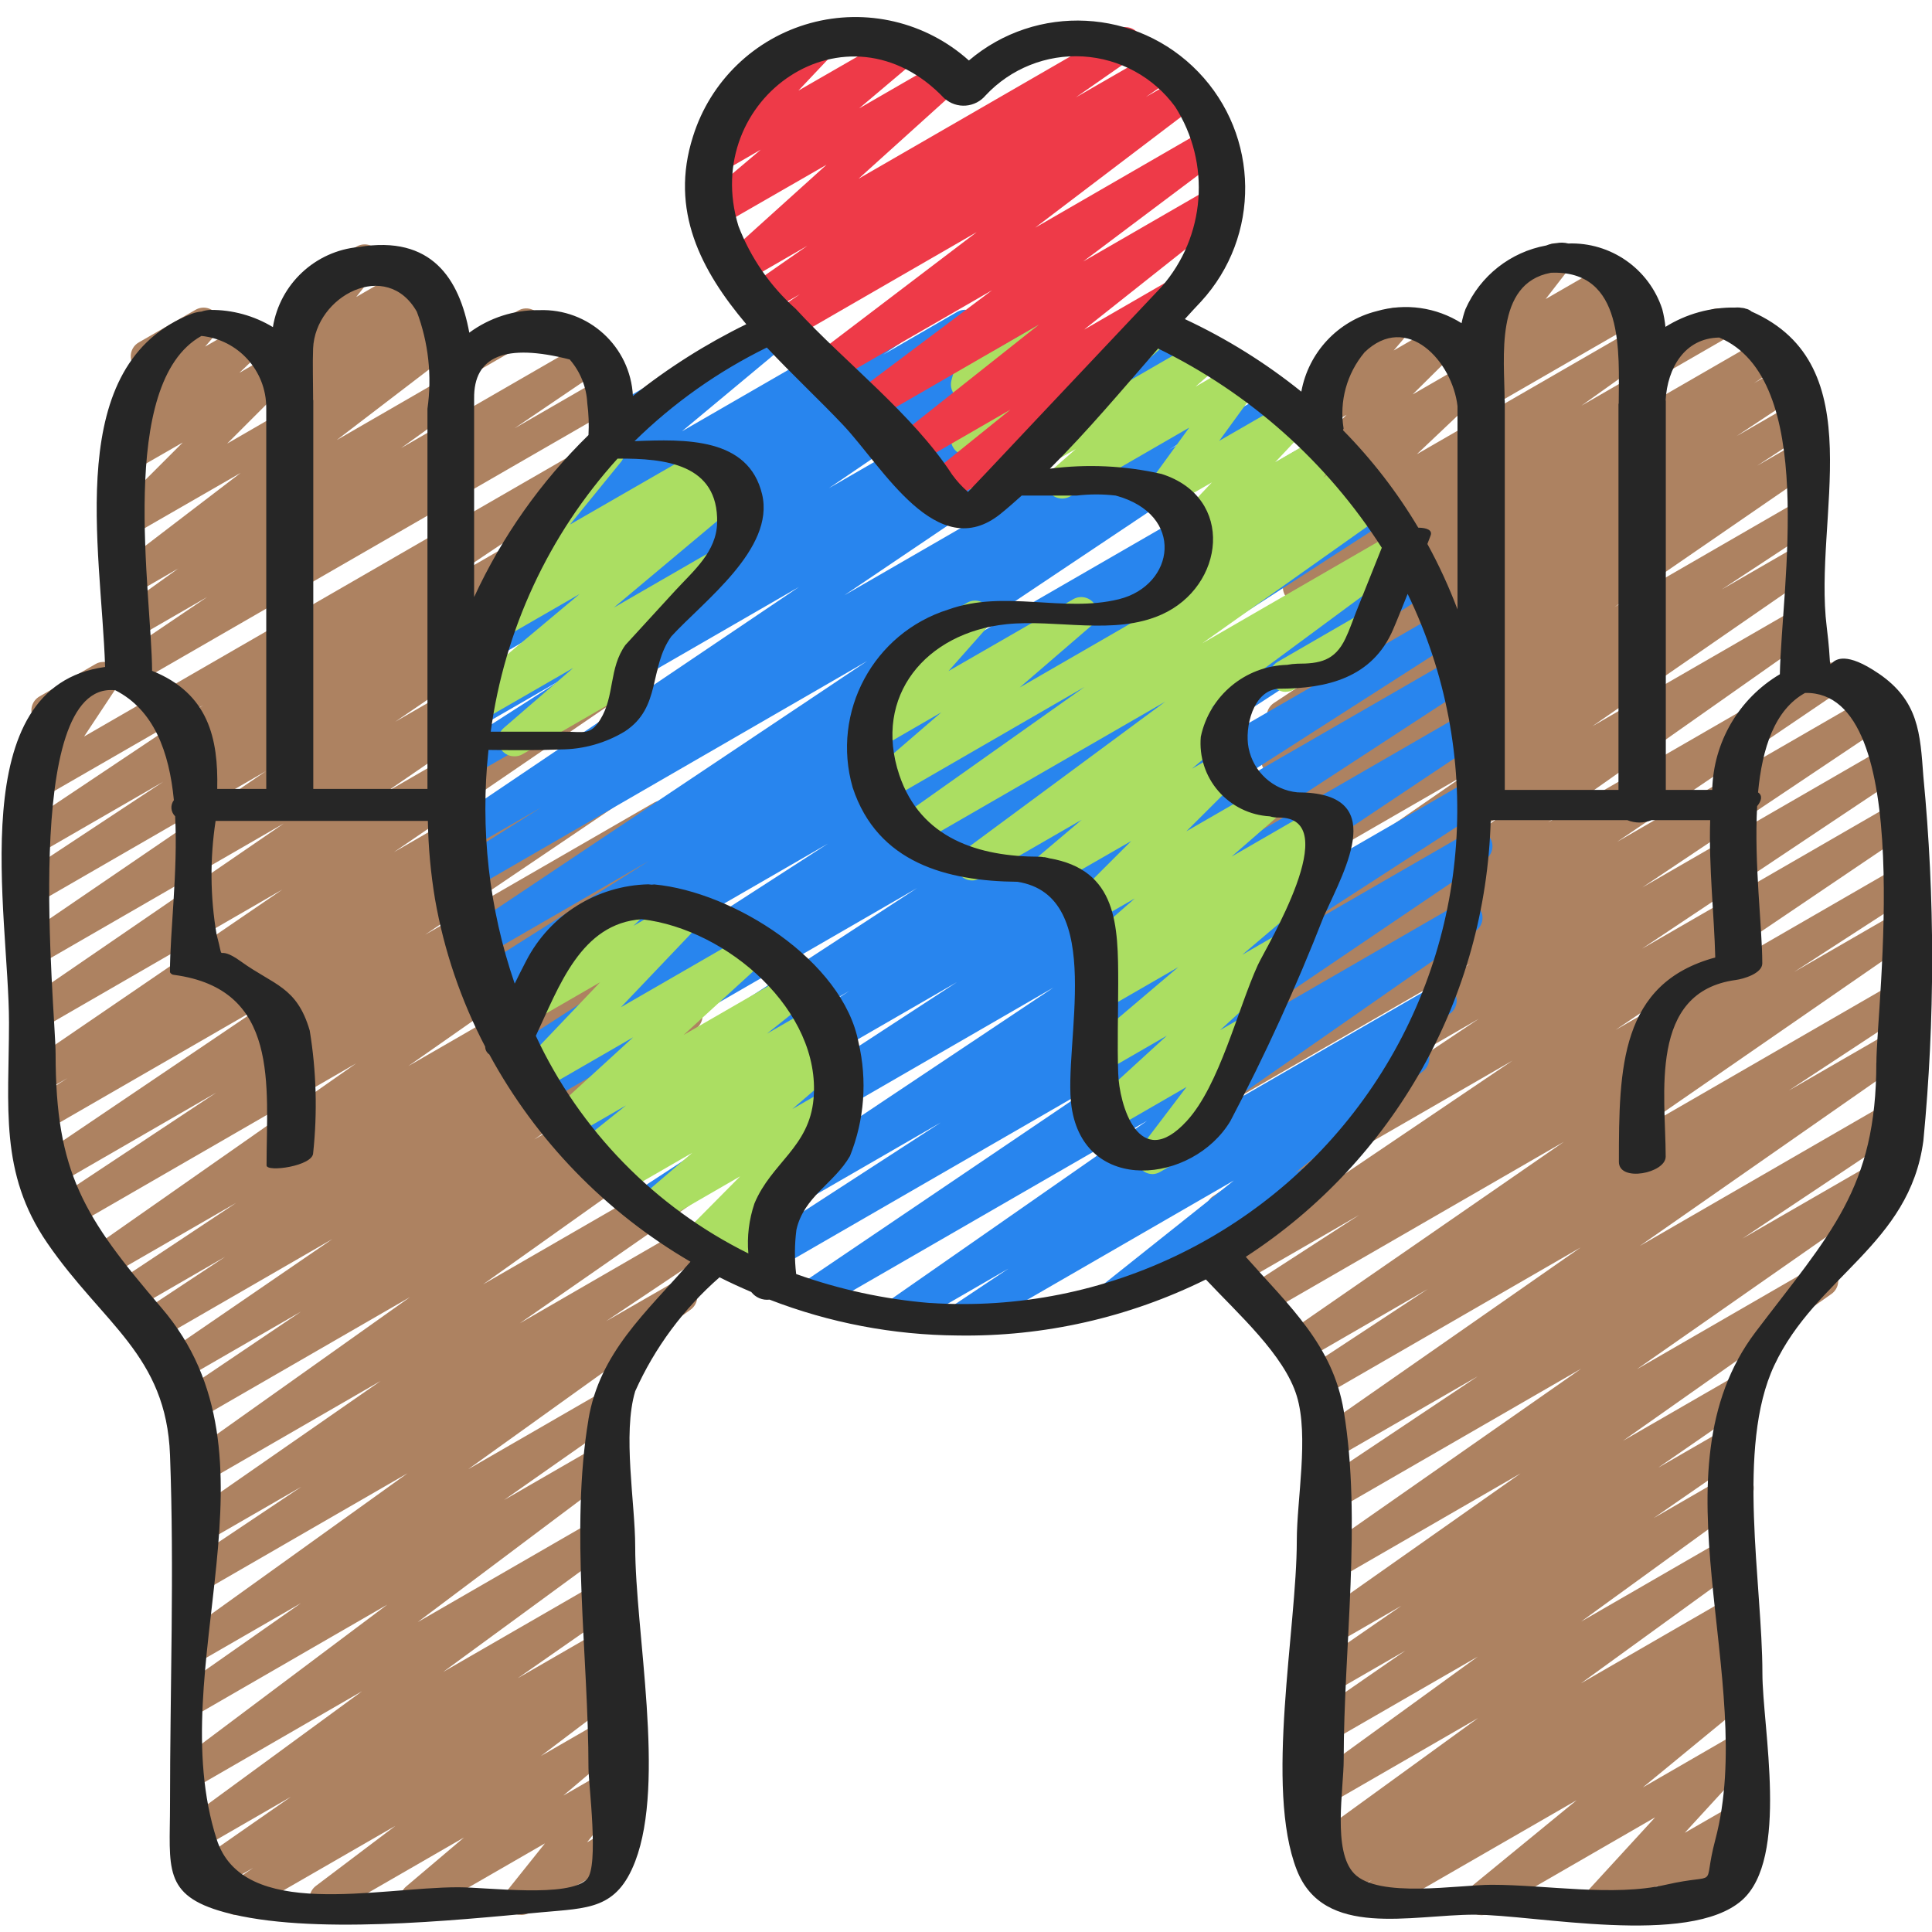
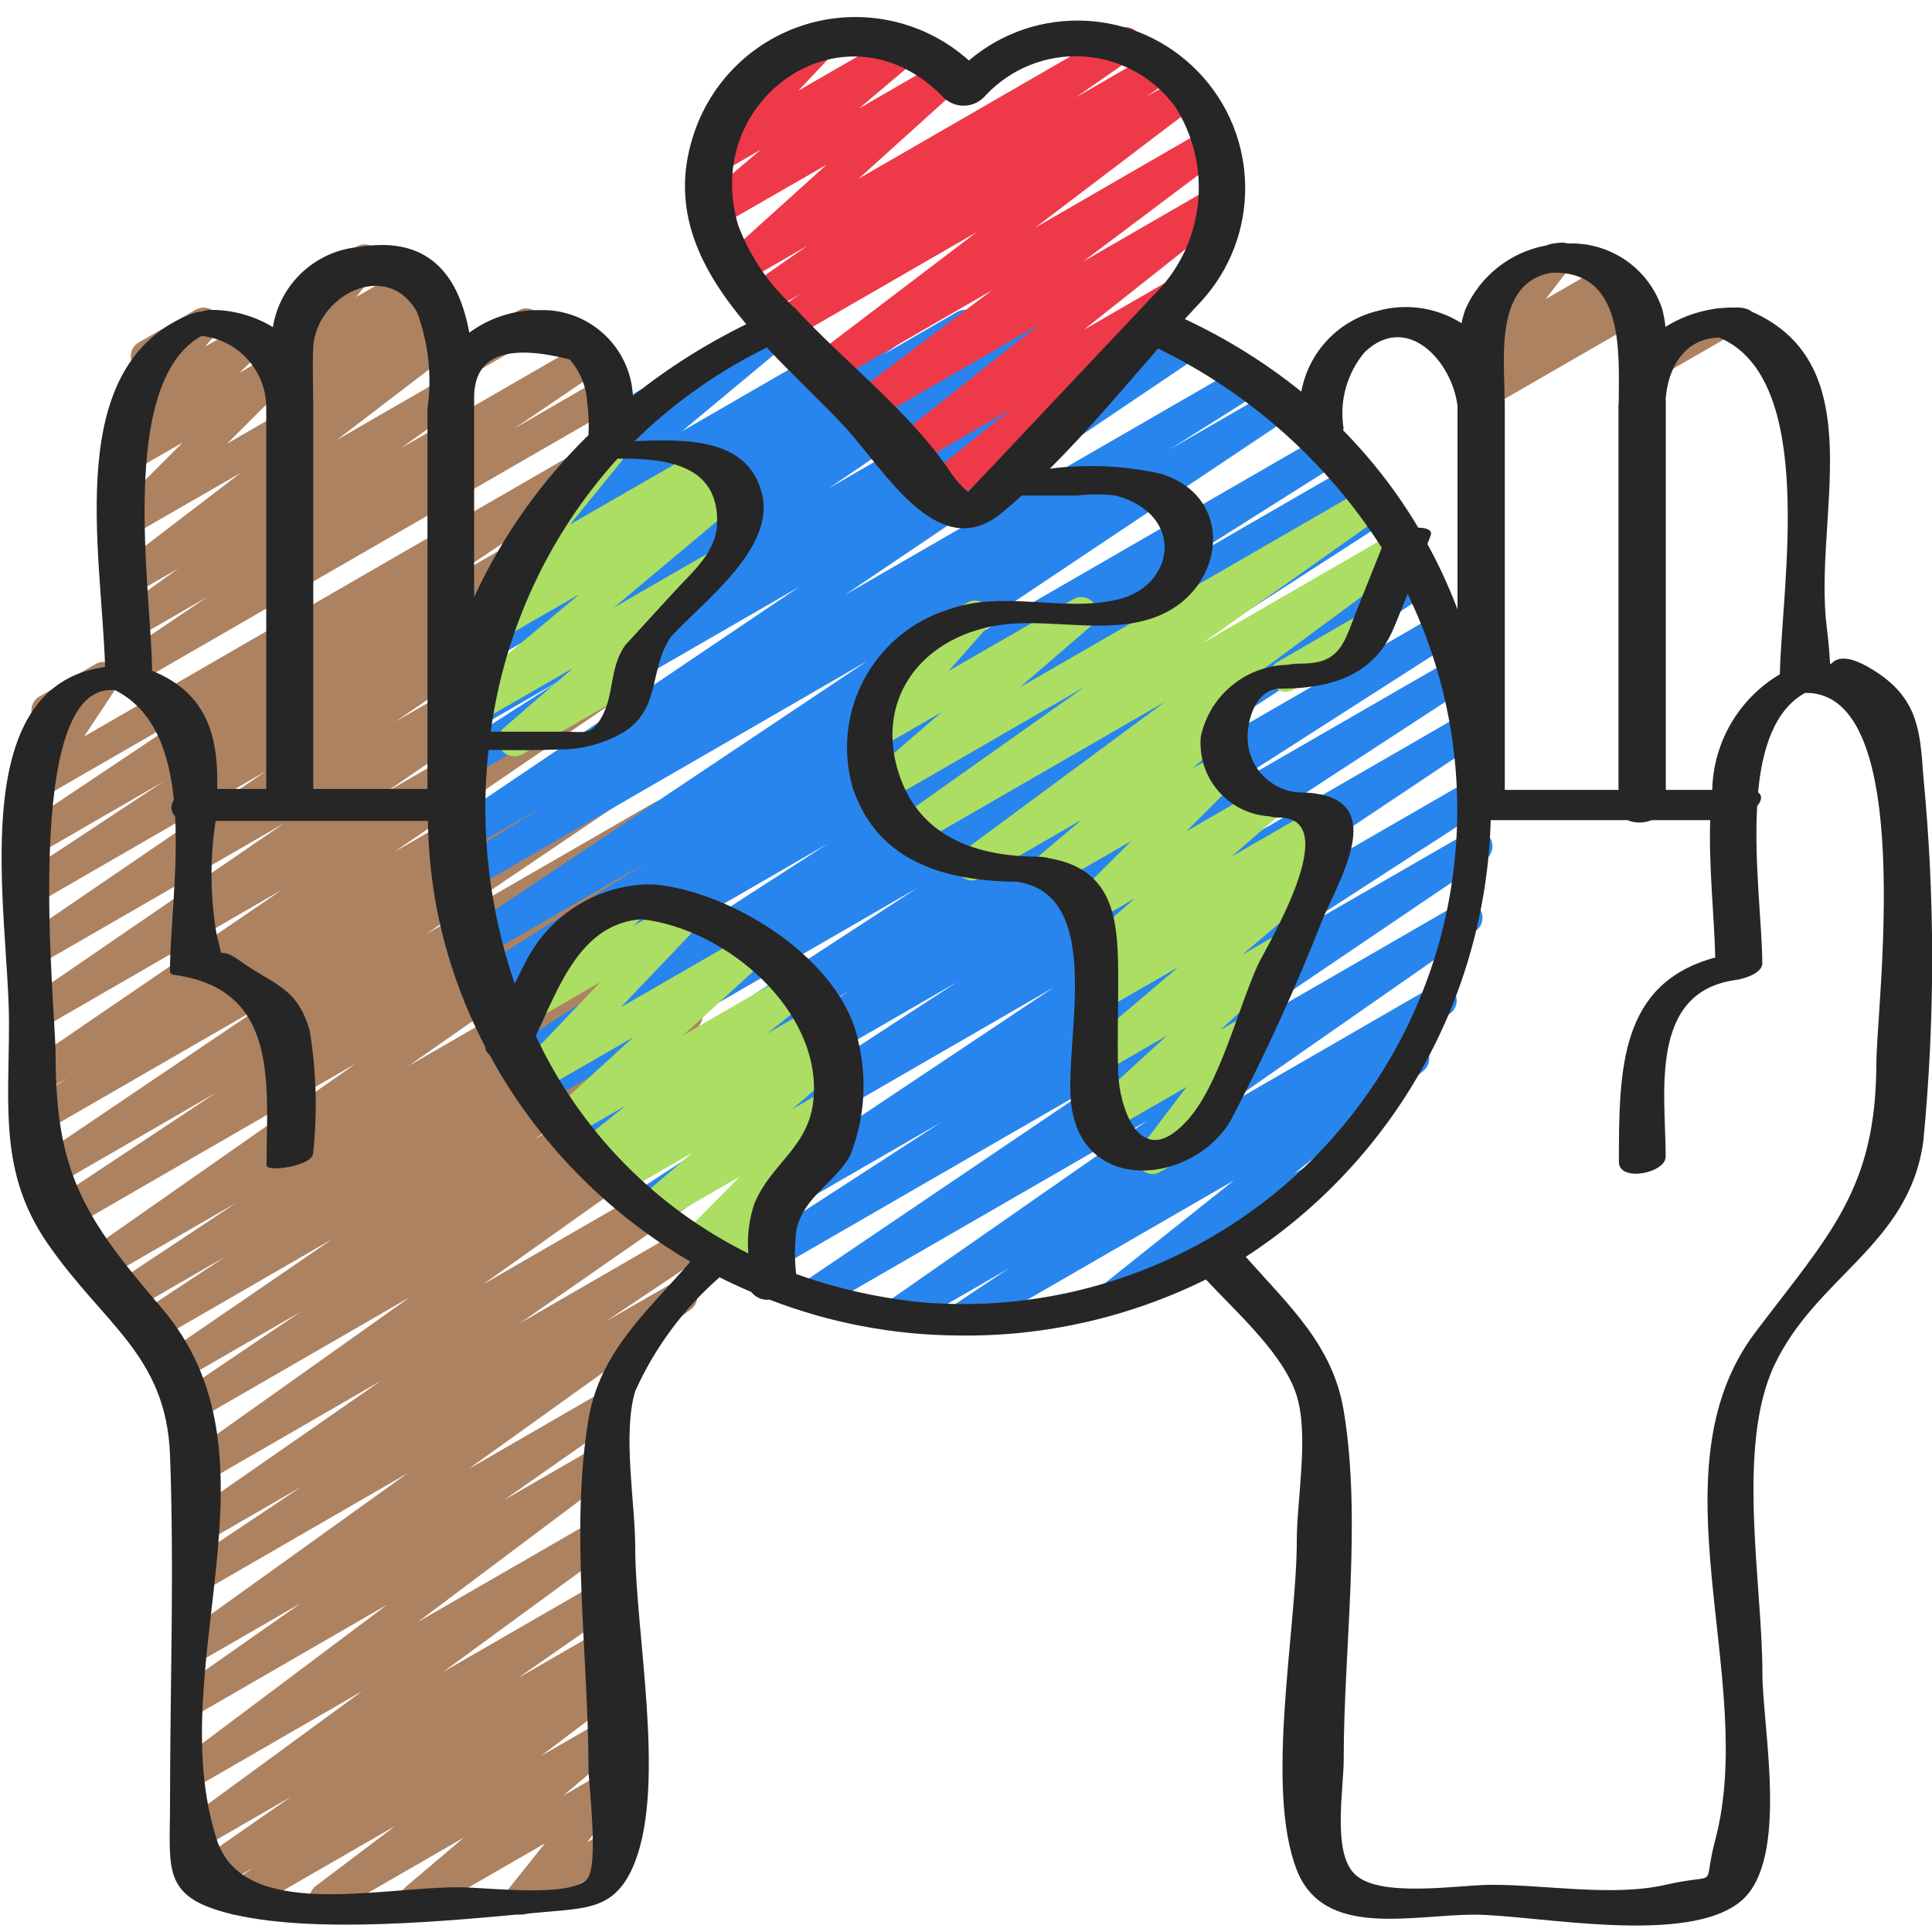
<svg xmlns="http://www.w3.org/2000/svg" version="1.1" width="32" height="32" viewBox="0 0 32 32">
  <title>world</title>
  <path fill="#ad8261" d="M27.462 6.212c-0.12-0-0.225-0.081-0.257-0.198s0.019-0.239 0.123-0.3l0.978-0.564c0.083-0.053 0.187-0.056 0.273-0.008s0.138 0.139 0.137 0.236c-0.001 0.098-0.056 0.187-0.143 0.233l-0.978 0.564c-0.040 0.024-0.087 0.036-0.133 0.036z" />
  <path fill="#ad8261" d="M24.549 6.779c-0.111-0-0.21-0.069-0.249-0.173s-0.010-0.221 0.074-0.294l0.208-0.182c-0.088 0.012-0.176-0.022-0.234-0.090-0.084-0.096-0.088-0.239-0.009-0.339l0.467-0.599c-0.115-0.012-0.209-0.096-0.233-0.209s0.027-0.228 0.126-0.286l0.939-0.542c0.11-0.064 0.251-0.041 0.335 0.056s0.088 0.238 0.009 0.339l-0.381 0.493 0.995-0.574c0.119-0.068 0.27-0.035 0.349 0.076s0.062 0.265-0.040 0.355l-0.127 0.111 0.16-0.092c0.083-0.053 0.187-0.056 0.273-0.008s0.138 0.139 0.137 0.236c-0.001 0.098-0.056 0.187-0.143 0.233l-2.521 1.454c-0.041 0.023-0.087 0.036-0.133 0.036z" />
-   <path fill="#ad8261" d="M22.739 31.718c-0.117-0-0.22-0.076-0.254-0.188s0.008-0.233 0.105-0.299l0.135-0.093-0.587 0.339c-0.125 0.072-0.284 0.033-0.36-0.090s-0.042-0.283 0.078-0.363l0.32-0.213-0.16 0.091c-0.122 0.068-0.276 0.029-0.352-0.088s-0.049-0.273 0.062-0.358l2.755-1.999-2.463 1.422c-0.122 0.068-0.276 0.029-0.352-0.088s-0.049-0.273 0.062-0.358l2.75-1.995-2.461 1.42c-0.123 0.067-0.278 0.027-0.353-0.091s-0.045-0.276 0.068-0.358l1.547-1.070-1.26 0.727c-0.124 0.070-0.28 0.030-0.356-0.090s-0.044-0.279 0.072-0.36l1.478-1.020-1.193 0.688c-0.124 0.072-0.282 0.034-0.359-0.087s-0.045-0.281 0.072-0.362l3.453-2.431-3.166 1.828c-0.124 0.071-0.281 0.032-0.358-0.088s-0.045-0.28 0.072-0.361l4.455-3.113-4.172 2.408c-0.125 0.071-0.283 0.031-0.358-0.091s-0.041-0.281 0.077-0.362l2.74-1.829-2.459 1.417c-0.123 0.068-0.278 0.029-0.354-0.090s-0.046-0.276 0.068-0.359l4.449-3.102-4.223 2.438c-0.124 0.068-0.28 0.026-0.354-0.094s-0.041-0.278 0.075-0.359l1.97-1.296-2.074 1.199c-0.123 0.067-0.278 0.027-0.353-0.091s-0.045-0.276 0.068-0.358l4.614-3.189-4.984 2.877c-0.124 0.063-0.276 0.020-0.349-0.099s-0.041-0.274 0.072-0.355l1.872-1.212-2.022 1.167c-0.124 0.071-0.282 0.031-0.358-0.090s-0.043-0.281 0.075-0.361l4.844-3.273-4.683 2.702c-0.125 0.071-0.283 0.031-0.358-0.091s-0.041-0.281 0.077-0.362l4.404-2.94-3.988 2.302c-0.124 0.070-0.281 0.029-0.357-0.092s-0.042-0.28 0.075-0.361l4.13-2.765-3.716 2.145c-0.124 0.068-0.279 0.027-0.354-0.092s-0.044-0.277 0.072-0.359l3.667-2.485-3.253 1.878c-0.124 0.072-0.282 0.034-0.359-0.087s-0.045-0.281 0.072-0.362l4.379-3.082-3.935 2.274c-0.124 0.070-0.28 0.030-0.356-0.090s-0.044-0.279 0.072-0.361l3.638-2.513-3.217 1.857c-0.124 0.067-0.279 0.025-0.353-0.095s-0.042-0.277 0.073-0.358l1.493-0.985-1.113 0.64c-0.124 0.068-0.279 0.028-0.354-0.091s-0.045-0.277 0.070-0.359l3.265-2.246-2.852 1.646c-0.125 0.071-0.284 0.030-0.359-0.092s-0.040-0.282 0.079-0.362l0.903-0.591-0.533 0.307c-0.125 0.072-0.285 0.032-0.361-0.090s-0.041-0.284 0.080-0.363l1.131-0.747-0.756 0.436c-0.125 0.072-0.285 0.032-0.361-0.090s-0.041-0.284 0.080-0.363l0.519-0.342-0.151 0.087c-0.124 0.071-0.282 0.031-0.358-0.089s-0.044-0.28 0.074-0.361l0.267-0.181c-0.101 0.011-0.2-0.036-0.255-0.121-0.077-0.12-0.046-0.279 0.070-0.362l1.151-0.821-0.761 0.439c-0.118 0.072-0.271 0.042-0.353-0.069s-0.066-0.266 0.037-0.358l1.144-1.077-0.693 0.398c-0.116 0.064-0.261 0.034-0.342-0.071s-0.071-0.254 0.022-0.348l0.737-0.732-0.293 0.169c-0.112 0.064-0.254 0.039-0.337-0.060s-0.083-0.244 0.001-0.343l0.406-0.477c-0.098-0.034-0.168-0.123-0.177-0.227s0.042-0.204 0.132-0.256l0.941-0.543c0.112-0.065 0.255-0.040 0.338 0.060s0.082 0.245-0.002 0.344l-0.228 0.267 0.732-0.423c0.116-0.064 0.261-0.034 0.342 0.071s0.071 0.254-0.022 0.348l-0.738 0.732 0.895-0.517c0.118-0.072 0.271-0.042 0.353 0.069s0.066 0.266-0.037 0.358l-1.141 1.080 3.586-2.070c0.123-0.070 0.28-0.032 0.356 0.087s0.047 0.278-0.068 0.361l-1.148 0.818 0.86-0.496c0.124-0.069 0.28-0.029 0.355 0.091s0.044 0.278-0.072 0.36l-0.033 0.023 1.994-1.151c0.125-0.070 0.282-0.029 0.357 0.093s0.041 0.28-0.077 0.361l-0.528 0.348 0.554-0.32c0.125-0.070 0.282-0.029 0.357 0.093s0.041 0.28-0.077 0.361l-1.12 0.741 0.96-0.553c0.125-0.071 0.284-0.030 0.359 0.092s0.040 0.282-0.079 0.362l-0.9 0.59 0.623-0.359c0.124-0.071 0.282-0.032 0.358 0.089s0.044 0.28-0.074 0.361l-3.268 2.249 2.987-1.725c0.125-0.072 0.285-0.032 0.361 0.090s0.041 0.284-0.080 0.363l-1.494 0.982 1.212-0.7c0.124-0.070 0.28-0.030 0.356 0.090s0.044 0.279-0.072 0.361l-3.639 2.514 3.36-1.939c0.124-0.072 0.282-0.034 0.359 0.087s0.045 0.281-0.072 0.362l-4.379 3.082 4.526-2.613c0.124-0.071 0.282-0.031 0.358 0.090s0.043 0.281-0.075 0.361l-3.667 2.485 4.262-2.461c0.124-0.070 0.281-0.029 0.357 0.092s0.042 0.28-0.075 0.361l-4.126 2.763 4.119-2.378c0.124-0.068 0.28-0.027 0.354 0.093s0.043 0.278-0.073 0.359l-4.405 2.941 4.124-2.381c0.124-0.071 0.282-0.031 0.358 0.090s0.043 0.281-0.075 0.361l-4.844 3.274 4.562-2.634c0.125-0.071 0.284-0.030 0.36 0.093s0.039 0.283-0.082 0.362l-1.881 1.218 1.603-0.926c0.124-0.070 0.28-0.030 0.356 0.090s0.044 0.279-0.072 0.361l-4.611 3.187 4.326-2.498c0.125-0.071 0.284-0.030 0.359 0.092s0.040 0.282-0.079 0.362l-1.973 1.298 1.694-0.978c0.124-0.071 0.281-0.032 0.358 0.088s0.045 0.28-0.072 0.361l-4.447 3.102 4.16-2.403c0.124-0.068 0.28-0.027 0.354 0.093s0.043 0.278-0.073 0.359l-2.743 1.83 2.425-1.399c0.124-0.071 0.281-0.032 0.358 0.088s0.045 0.28-0.072 0.361l-4.457 3.113 2.933-1.694c0.124-0.072 0.282-0.034 0.359 0.087s0.045 0.281-0.072 0.362l-3.451 2.431 1.772-1.022c0.124-0.070 0.28-0.030 0.356 0.090s0.044 0.279-0.072 0.36l-1.474 1.018 1.189-0.686c0.124-0.070 0.28-0.030 0.356 0.090s0.044 0.279-0.072 0.36l-1.547 1.070 1.26-0.728c0.123-0.070 0.279-0.032 0.355 0.086s0.048 0.276-0.065 0.36l-2.751 1.996 2.461-1.421c0.122-0.068 0.276-0.029 0.352 0.088s0.049 0.273-0.062 0.358l-2.754 1.998 2.465-1.424c0.124-0.069 0.28-0.028 0.355 0.092s0.043 0.278-0.073 0.36l-0.32 0.217 0.041-0.023c0.124-0.070 0.281-0.030 0.357 0.091s0.043 0.279-0.073 0.361l-0.223 0.153c0.122-0.035 0.251 0.021 0.309 0.132s0.031 0.25-0.067 0.33l-1.746 1.435 1.44-0.832c0.114-0.065 0.259-0.038 0.341 0.064s0.077 0.25-0.011 0.347l-1.076 1.173 0.747-0.43c0.113-0.065 0.257-0.038 0.339 0.064s0.079 0.248-0.008 0.345l-0.163 0.181c0.113 0.015 0.205 0.1 0.227 0.212s-0.029 0.226-0.128 0.283l-1.173 0.677c-0.113 0.065-0.257 0.038-0.339-0.064s-0.079-0.248 0.008-0.345l0.043-0.048-0.79 0.453c-0.114 0.065-0.258 0.037-0.34-0.065s-0.078-0.249 0.010-0.346l1.076-1.173-2.743 1.584c-0.12 0.070-0.274 0.035-0.353-0.079s-0.057-0.27 0.050-0.358l1.745-1.43-3.239 1.867c-0.040 0.024-0.086 0.037-0.133 0.038z" />
  <path fill="#ad8261" d="M3.917 31.718c-0.117 0-0.221-0.076-0.255-0.188s0.008-0.233 0.104-0.299l0.427-0.293-0.784 0.452c-0.123 0.068-0.278 0.029-0.354-0.090s-0.046-0.276 0.068-0.359l1.696-1.181-1.47 0.849c-0.123 0.069-0.278 0.031-0.354-0.087s-0.049-0.275 0.064-0.359l2.938-2.151-2.647 1.529c-0.122 0.070-0.278 0.034-0.356-0.084s-0.050-0.276 0.063-0.36l3.357-2.519-3.063 1.769c-0.123 0.068-0.278 0.028-0.353-0.090s-0.046-0.275 0.067-0.358l1.92-1.346-1.634 0.943c-0.123 0.070-0.279 0.031-0.355-0.088s-0.047-0.276 0.067-0.36l3.687-2.646-3.398 1.962c-0.124 0.070-0.281 0.029-0.357-0.092s-0.042-0.28 0.075-0.361l1.92-1.285-1.639 0.946c-0.123 0.067-0.277 0.027-0.352-0.091s-0.046-0.274 0.067-0.358l3.24-2.251-2.955 1.707c-0.123 0.069-0.278 0.030-0.354-0.089s-0.047-0.276 0.067-0.359l3.727-2.647-3.439 1.985c-0.124 0.072-0.284 0.033-0.36-0.090s-0.042-0.283 0.078-0.363l1.916-1.292-1.863 1.076c-0.124 0.071-0.282 0.032-0.358-0.089s-0.044-0.28 0.074-0.361l2.667-1.828-2.9 1.675c-0.124 0.067-0.279 0.025-0.353-0.095s-0.042-0.277 0.073-0.358l1.405-0.929-1.545 0.893c-0.125 0.071-0.283 0.031-0.358-0.091s-0.041-0.281 0.077-0.362l2.009-1.333-2.181 1.258c-0.123 0.070-0.28 0.031-0.356-0.089s-0.046-0.278 0.070-0.361l4.452-3.117-4.831 2.789c-0.125 0.072-0.285 0.032-0.361-0.090s-0.040-0.284 0.080-0.363l2.794-1.851-2.83 1.635c-0.124 0.071-0.282 0.031-0.358-0.090s-0.043-0.281 0.075-0.361l3.956-2.672-3.738 2.157c-0.126 0.074-0.287 0.033-0.363-0.091s-0.038-0.286 0.085-0.364l0.71-0.455-0.433 0.249c-0.124 0.072-0.283 0.033-0.36-0.089s-0.043-0.282 0.076-0.363l4.275-2.92-3.991 2.305c-0.124 0.076-0.287 0.038-0.365-0.085s-0.042-0.286 0.080-0.366l4.301-2.949-4.018 2.319c-0.124 0.072-0.283 0.033-0.36-0.089s-0.043-0.282 0.076-0.363l4.006-2.734-3.722 2.149c-0.125 0.070-0.282 0.029-0.357-0.093s-0.041-0.28 0.077-0.361l2.301-1.519-2.021 1.167c-0.124 0.070-0.281 0.029-0.357-0.092s-0.042-0.28 0.075-0.361l2.966-1.983-2.684 1.547c-0.107 0.062-0.242 0.041-0.327-0.048s-0.097-0.226-0.029-0.329l0.548-0.831c-0.121 0.043-0.256-0.007-0.32-0.118-0.073-0.127-0.030-0.29 0.098-0.364l0.929-0.537c0.107-0.062 0.242-0.041 0.327 0.048s0.097 0.226 0.029 0.329l-0.545 0.823 8.676-5.009c0.124-0.070 0.281-0.029 0.357 0.092s0.042 0.28-0.075 0.361l-2.963 1.984 2.784-1.608c0.125-0.072 0.285-0.032 0.361 0.090s0.040 0.284-0.080 0.363l-2.31 1.525 2.124-1.227c0.124-0.072 0.283-0.033 0.36 0.089s0.043 0.282-0.076 0.363l-4.004 2.732 3.84-2.217c0.124-0.068 0.279-0.028 0.354 0.091s0.045 0.277-0.070 0.359l-4.301 2.949 4.142-2.391c0.081-0.051 0.183-0.055 0.267-0.010s0.139 0.131 0.142 0.226-0.044 0.185-0.125 0.236l-4.271 2.917 4.111-2.373c0.125-0.071 0.284-0.030 0.36 0.093s0.039 0.283-0.082 0.362l-0.714 0.458 0.513-0.295c0.124-0.068 0.279-0.027 0.354 0.092s0.044 0.277-0.072 0.359l-3.954 2.672 3.79-2.187c0.124-0.069 0.281-0.028 0.356 0.093s0.042 0.279-0.075 0.36l-2.795 1.852 2.613-1.509c0.123-0.070 0.28-0.031 0.356 0.089s0.046 0.278-0.070 0.361l-4.452 3.116 4.301-2.483c0.125-0.078 0.29-0.039 0.367 0.086s0.039 0.29-0.086 0.367l-2.012 1.331 1.819-1.050c0.125-0.070 0.282-0.029 0.357 0.093s0.041 0.28-0.077 0.361l-1.404 0.927 1.209-0.698c0.124-0.071 0.282-0.032 0.358 0.089s0.044 0.28-0.074 0.361l-2.673 1.831 2.494-1.44c0.124-0.072 0.284-0.033 0.36 0.090s0.042 0.283-0.078 0.363l-1.913 1.289 1.723-0.994c0.123-0.069 0.278-0.030 0.354 0.089s0.047 0.276-0.067 0.359l-3.722 2.646 3.567-2.059c0.124-0.072 0.283-0.033 0.359 0.088s0.044 0.281-0.074 0.362l-3.243 2.253 3.071-1.775c0.124-0.072 0.284-0.033 0.36 0.090s0.042 0.283-0.078 0.363l-1.923 1.287 1.113-0.64c0.123-0.070 0.279-0.031 0.355 0.088s0.047 0.276-0.067 0.36l-3.685 2.644 2.228-1.286c0.123-0.070 0.28-0.031 0.356 0.089s0.046 0.278-0.070 0.361l-1.92 1.346 1.634-0.943c0.122-0.070 0.278-0.034 0.356 0.084s0.050 0.275-0.062 0.36l-3.36 2.522 3.067-1.77c0.123-0.069 0.278-0.031 0.354 0.087s0.049 0.275-0.064 0.359l-2.933 2.148 2.644-1.526c0.123-0.068 0.278-0.029 0.354 0.090s0.046 0.276-0.068 0.359l-1.695 1.181 1.409-0.813c0.124-0.072 0.283-0.033 0.36 0.089s0.043 0.282-0.076 0.363l-0.432 0.294 0.148-0.085c0.122-0.068 0.275-0.031 0.352 0.085s0.052 0.272-0.058 0.358l-1.319 0.997 1.025-0.591c0.119-0.068 0.271-0.034 0.35 0.078s0.060 0.267-0.044 0.356l-0.96 0.813 0.654-0.377c0.111-0.064 0.252-0.039 0.335 0.058s0.086 0.24 0.006 0.34l-0.602 0.753 0.261-0.15c0.127-0.066 0.283-0.021 0.354 0.103s0.033 0.282-0.088 0.358l-1.485 0.857c-0.111 0.064-0.252 0.040-0.336-0.057s-0.086-0.24-0.006-0.34l0.602-0.753-1.994 1.15c-0.119 0.069-0.272 0.036-0.352-0.077s-0.060-0.268 0.045-0.357l0.96-0.813-2.162 1.247c-0.122 0.068-0.275 0.031-0.352-0.085s-0.052-0.272 0.058-0.358l1.32-0.997-2.498 1.44c-0.041 0.025-0.088 0.038-0.136 0.038z" />
  <path fill="#ad8261" d="M7.729 6.212c-0.12-0-0.225-0.081-0.257-0.198s0.019-0.239 0.123-0.3l0.978-0.564c0.083-0.053 0.187-0.056 0.273-0.008s0.138 0.139 0.137 0.236c-0.001 0.098-0.056 0.187-0.143 0.233l-0.978 0.564c-0.040 0.024-0.087 0.036-0.133 0.036z" />
  <path fill="#ad8261" d="M4.816 6.779c-0.111-0-0.21-0.069-0.249-0.172s-0.010-0.22 0.072-0.294l0.222-0.197c-0.093 0.016-0.187-0.018-0.249-0.089-0.084-0.097-0.086-0.24-0.006-0.34l0.432-0.542c-0.116-0.010-0.212-0.094-0.237-0.208s0.026-0.23 0.127-0.289l0.978-0.564c0.111-0.064 0.252-0.041 0.336 0.056s0.087 0.24 0.007 0.34l-0.349 0.439 0.923-0.533c0.118-0.066 0.268-0.033 0.347 0.077s0.063 0.262-0.037 0.353l-0.163 0.145 0.205-0.118c0.083-0.053 0.187-0.056 0.273-0.008s0.138 0.139 0.137 0.236c-0.001 0.098-0.056 0.187-0.143 0.233l-2.492 1.44c-0.041 0.023-0.087 0.036-0.133 0.036z" />
  <path fill="#ad8261" d="M2.149 11.345c-0.117-0-0.22-0.077-0.255-0.189s0.008-0.233 0.105-0.299l1.433-0.969-1.15 0.664c-0.123 0.071-0.281 0.034-0.358-0.086s-0.047-0.279 0.069-0.361l0.96-0.689-0.67 0.387c-0.122 0.069-0.276 0.032-0.353-0.084s-0.052-0.273 0.058-0.358l1.999-1.529-1.707 0.983c-0.116 0.064-0.26 0.033-0.34-0.072s-0.071-0.252 0.020-0.347l1.067-1.067-0.743 0.427c-0.117 0.067-0.265 0.036-0.346-0.072s-0.068-0.259 0.029-0.352l0.404-0.384-0.087 0.050c-0.113 0.065-0.256 0.039-0.339-0.062s-0.081-0.246 0.004-0.344l0.385-0.442c-0.095-0.038-0.161-0.127-0.168-0.23s0.045-0.2 0.135-0.25l0.938-0.539c0.113-0.065 0.256-0.039 0.339 0.062s0.081 0.246-0.004 0.344l-0.177 0.204 0.657-0.378c0.118-0.073 0.272-0.043 0.354 0.068s0.066 0.267-0.038 0.359l-0.405 0.385 0.545-0.314c0.116-0.064 0.261-0.034 0.342 0.071s0.071 0.254-0.022 0.348l-1.067 1.067 3.52-2.032c0.122-0.070 0.277-0.034 0.355 0.083s0.052 0.274-0.060 0.36l-2 1.53 1.737-1.003c0.123-0.071 0.281-0.034 0.358 0.086s0.047 0.279-0.069 0.361l-0.96 0.689 3.023-1.745c0.124-0.068 0.279-0.027 0.354 0.092s0.044 0.277-0.072 0.359l-1.428 0.968 1.406-0.812c0.083-0.048 0.185-0.049 0.268-0.001s0.134 0.136 0.134 0.232c-0 0.096-0.052 0.184-0.135 0.231l-7.912 4.563c-0.040 0.024-0.086 0.037-0.133 0.038z" />
  <path fill="#2885ee" d="M15.935 22.111c-0.117-0-0.221-0.077-0.255-0.189s0.010-0.234 0.107-0.299l0.915-0.61-1.677 0.969c-0.124 0.071-0.281 0.032-0.358-0.088s-0.045-0.28 0.072-0.361l4.26-2.969-5.387 3.109c-0.124 0.071-0.282 0.031-0.358-0.090s-0.043-0.281 0.075-0.361l4.786-3.238-5.626 3.248c-0.081 0.050-0.183 0.052-0.267 0.007s-0.137-0.132-0.139-0.227 0.046-0.185 0.127-0.234l3.374-2.187-3.878 2.24c-0.125 0.071-0.283 0.031-0.358-0.091s-0.041-0.281 0.077-0.362l6.025-4.022-6.646 3.84c-0.125 0.071-0.284 0.030-0.359-0.092s-0.040-0.282 0.079-0.362l5.326-3.475-5.718 3.3c-0.125 0.070-0.283 0.028-0.358-0.094s-0.039-0.282 0.081-0.361l4.213-2.699-4.486 2.59c-0.125 0.077-0.29 0.038-0.367-0.087s-0.038-0.29 0.087-0.367l5.888-3.84-6.139 3.546c-0.126 0.076-0.29 0.035-0.366-0.092s-0.035-0.29 0.092-0.366l0.037-0.023-0.063 0.037c-0.125 0.071-0.284 0.030-0.36-0.093s-0.039-0.283 0.082-0.362l5.242-3.384-5.327 3.075c-0.126 0.069-0.284 0.027-0.357-0.096s-0.037-0.282 0.083-0.361l0.682-0.427-0.649 0.373c-0.082 0.049-0.183 0.051-0.267 0.005s-0.136-0.133-0.138-0.228c-0.002-0.095 0.047-0.184 0.129-0.234l2.88-1.821-2.788 1.61c-0.125 0.078-0.29 0.040-0.367-0.085s-0.040-0.29 0.085-0.367l6.682-4.467-6.64 3.837c-0.126 0.070-0.284 0.028-0.359-0.095s-0.037-0.283 0.084-0.362l1.513-0.954-1.297 0.747c-0.124 0.066-0.278 0.025-0.352-0.094s-0.044-0.275 0.070-0.358l5.853-3.949-5.565 3.213c-0.126 0.077-0.29 0.037-0.367-0.089s-0.037-0.29 0.089-0.367l1.881-1.206-1.534 0.885c-0.124 0.072-0.283 0.033-0.36-0.089s-0.043-0.282 0.076-0.363l3.627-2.468-3.050 1.76c-0.124 0.069-0.281 0.028-0.356-0.093s-0.042-0.279 0.075-0.36l1.031-0.686-0.399 0.231c-0.124 0.074-0.285 0.035-0.362-0.088s-0.042-0.284 0.079-0.364l0.64-0.433c-0.097 0.010-0.192-0.033-0.249-0.113-0.079-0.114-0.058-0.269 0.049-0.358l2.018-1.672c-0.094-0.008-0.179-0.057-0.235-0.133-0.073-0.127-0.030-0.29 0.098-0.364l2.43-1.404c0.12-0.068 0.271-0.033 0.35 0.080s0.058 0.267-0.047 0.356l-1.858 1.547 3.43-1.98c0.124-0.070 0.281-0.030 0.357 0.091s0.043 0.279-0.073 0.361l-0.38 0.258 1.227-0.709c0.124-0.068 0.28-0.027 0.354 0.093s0.043 0.278-0.073 0.359l-1.027 0.683 1.967-1.136c0.124-0.072 0.283-0.033 0.36 0.089s0.043 0.282-0.076 0.363l-3.633 2.471 5.062-2.922c0.125-0.071 0.284-0.030 0.36 0.093s0.039 0.283-0.082 0.362l-1.876 1.204 2.362-1.363c0.124-0.069 0.28-0.028 0.355 0.092s0.043 0.278-0.073 0.36l-5.851 3.947 6.604-3.813c0.125-0.069 0.283-0.027 0.357 0.096s0.038 0.281-0.081 0.36l-1.507 0.95 1.771-1.022c0.124-0.070 0.281-0.029 0.357 0.092s0.042 0.28-0.075 0.361l-6.683 4.468 7.223-4.17c0.126-0.072 0.285-0.030 0.36 0.093s0.038 0.285-0.084 0.363l-2.88 1.82 3.075-1.776c0.082-0.049 0.183-0.051 0.267-0.004s0.136 0.134 0.137 0.229-0.048 0.184-0.13 0.233l-0.697 0.433 0.753-0.434c0.125-0.068 0.281-0.026 0.355 0.095s0.040 0.279-0.077 0.359l-5.24 3.382 5.436-3.138c0.126-0.071 0.286-0.029 0.36 0.095s0.036 0.285-0.086 0.362l-0.031 0.020c0.126-0.065 0.28-0.021 0.352 0.101s0.037 0.279-0.081 0.357l-5.887 3.84 5.995-3.463c0.125-0.070 0.283-0.028 0.358 0.094s0.039 0.282-0.081 0.361l-4.221 2.703 4.16-2.4c0.125-0.077 0.29-0.038 0.367 0.087s0.038 0.29-0.087 0.367l-5.324 3.473 5.245-3.029c0.124-0.068 0.28-0.027 0.354 0.093s0.043 0.278-0.073 0.359l-6.026 4.023 5.844-3.373c0.125-0.071 0.284-0.030 0.36 0.093s0.039 0.283-0.082 0.362l-3.372 2.183 3.051-1.76c0.124-0.070 0.281-0.030 0.357 0.091s0.043 0.279-0.073 0.361l-4.789 3.242 4.338-2.507c0.124-0.071 0.281-0.032 0.358 0.088s0.045 0.28-0.072 0.361l-4.258 2.969 3.541-2.045c0.125-0.074 0.286-0.035 0.363 0.088s0.041 0.285-0.081 0.364l-0.911 0.607 0.177-0.102c0.121-0.071 0.276-0.036 0.355 0.080s0.054 0.273-0.056 0.36l-2.129 1.692 0.228-0.131c0.127-0.072 0.289-0.028 0.363 0.098s0.030 0.289-0.096 0.363l-3.326 1.92c-0.121 0.070-0.276 0.035-0.354-0.080s-0.055-0.272 0.055-0.359l2.124-1.691-4.366 2.521c-0.040 0.023-0.085 0.035-0.131 0.036z" />
  <path fill="#abde62" d="M21.296 11.46c-0.12-0-0.225-0.081-0.257-0.198s0.019-0.239 0.123-0.3l1.415-0.818c0.127-0.072 0.289-0.028 0.363 0.098s0.030 0.289-0.096 0.363l-1.415 0.817c-0.040 0.024-0.087 0.036-0.133 0.036z" />
  <path fill="#abde62" d="M19.093 19.447c-0.101 0-0.193-0.057-0.238-0.147s-0.035-0.198 0.025-0.279l0.773-1.018-1.292 0.747c-0.117 0.066-0.266 0.035-0.346-0.074s-0.066-0.26 0.032-0.352l1.28-1.17-1.042 0.602c-0.119 0.067-0.27 0.033-0.348-0.079s-0.060-0.265 0.043-0.355l1.537-1.304-1.231 0.71c-0.122 0.069-0.276 0.033-0.354-0.084s-0.052-0.274 0.060-0.359l0.466-0.354-0.172 0.099c-0.119 0.068-0.27 0.035-0.35-0.076s-0.062-0.265 0.041-0.356l0.819-0.717-0.64 0.368c-0.116 0.064-0.26 0.033-0.34-0.072s-0.071-0.252 0.020-0.347l0.901-0.9-1.303 0.749c-0.119 0.068-0.271 0.034-0.35-0.078s-0.060-0.267 0.044-0.356l0.791-0.669-1.683 0.971c-0.122 0.071-0.279 0.034-0.356-0.084s-0.049-0.277 0.065-0.361l3.356-2.481-4.107 2.37c-0.123 0.071-0.281 0.033-0.358-0.087s-0.046-0.279 0.070-0.361l3.057-2.165-3.26 1.884c-0.119 0.067-0.27 0.034-0.349-0.078s-0.061-0.265 0.042-0.355l1.196-1.031-1.026 0.593c-0.113 0.066-0.257 0.039-0.34-0.062s-0.080-0.248 0.007-0.346l0.7-0.791c-0.123 0.006-0.234-0.073-0.269-0.191s0.016-0.245 0.122-0.306l1.231-0.711c0.113-0.066 0.257-0.039 0.34 0.062s0.080 0.248-0.007 0.346l-0.64 0.723 2.067-1.191c0.119-0.067 0.27-0.034 0.349 0.078s0.061 0.265-0.042 0.355l-1.196 1.031 5.797-3.347c0.123-0.071 0.281-0.033 0.358 0.087s0.046 0.279-0.070 0.361l-3.059 2.166 3.2-1.849c0.122-0.070 0.278-0.033 0.356 0.085s0.049 0.276-0.064 0.36l-3.354 2.478 0.174-0.1c0.119-0.068 0.271-0.034 0.35 0.078s0.060 0.267-0.044 0.356l-0.79 0.67 0.489-0.282c0.116-0.064 0.26-0.033 0.34 0.072s0.071 0.252-0.020 0.347l-0.901 0.899 1.26-0.727c0.119-0.068 0.27-0.035 0.35 0.076s0.062 0.265-0.041 0.356l-0.82 0.714 1.444-0.834c0.122-0.071 0.278-0.035 0.356 0.083s0.051 0.275-0.061 0.36l-0.466 0.354 0.137-0.078c0.119-0.067 0.27-0.033 0.348 0.079s0.060 0.265-0.043 0.355l-1.538 1.307 0.597-0.345c0.117-0.066 0.266-0.034 0.346 0.074s0.066 0.26-0.032 0.352l-1.28 1.169 0.32-0.185c0.11-0.064 0.249-0.041 0.333 0.053s0.090 0.237 0.013 0.338l-0.907 1.191c0.101 0.032 0.174 0.12 0.186 0.225s-0.040 0.208-0.132 0.26l-0.803 0.464c-0.037 0.022-0.080 0.035-0.123 0.037z" />
-   <path fill="#abde62" d="M19.621 9.807c-0.111-0-0.211-0.069-0.25-0.174s-0.009-0.222 0.075-0.295l0.348-0.301c-0.116 0.057-0.256 0.024-0.333-0.080s-0.068-0.248 0.021-0.342l0.591-0.625-0.699 0.403c-0.109 0.062-0.246 0.040-0.33-0.053s-0.092-0.232-0.018-0.334l0.671-0.923-1.97 1.138c-0.119 0.069-0.271 0.036-0.351-0.075s-0.062-0.266 0.041-0.356l0.402-0.353-1.371 0.792c-0.119 0.069-0.27 0.036-0.35-0.075s-0.063-0.265 0.039-0.356l0.914-0.811-0.902 0.52c-0.113 0.065-0.257 0.038-0.339-0.063s-0.079-0.247 0.008-0.345l0.574-0.64-0.242 0.14c-0.094 0.054-0.21 0.046-0.296-0.020s-0.123-0.177-0.095-0.281l0.14-0.514c-0.089-0.043-0.146-0.132-0.149-0.23s0.048-0.191 0.133-0.24l0.267-0.154c0.094-0.054 0.211-0.046 0.296 0.019s0.123 0.177 0.095 0.281l-0.097 0.353 1.134-0.654c0.113-0.065 0.257-0.038 0.339 0.063s0.079 0.247-0.008 0.345l-0.573 0.64 1.722-0.994c0.119-0.069 0.27-0.036 0.35 0.075s0.063 0.265-0.039 0.356l-0.915 0.809 1.44-0.832c0.119-0.069 0.271-0.036 0.351 0.075s0.062 0.266-0.041 0.356l-0.402 0.352 0.715-0.413c0.109-0.063 0.247-0.041 0.331 0.053s0.091 0.233 0.018 0.335l-0.672 0.923 1.189-0.686c0.115-0.066 0.261-0.038 0.343 0.066s0.075 0.253-0.016 0.349l-0.589 0.625 0.829-0.48c0.119-0.068 0.271-0.035 0.35 0.077s0.061 0.266-0.042 0.356l-0.344 0.298 0.477-0.275c0.083-0.053 0.187-0.056 0.273-0.008s0.138 0.139 0.137 0.236-0.056 0.187-0.143 0.233l-2.905 1.677c-0.040 0.024-0.085 0.037-0.131 0.038z" />
  <path fill="#ee3a48" d="M15.515 8.38c-0.113 0-0.214-0.071-0.252-0.178s-0.004-0.225 0.084-0.297l1.389-1.12-1.657 0.956c-0.121 0.069-0.275 0.034-0.353-0.082s-0.055-0.272 0.055-0.358l2.432-1.928-2.827 1.633c-0.122 0.068-0.276 0.031-0.353-0.085s-0.051-0.273 0.060-0.358l2.338-1.755-2.667 1.539c-0.122 0.071-0.278 0.035-0.356-0.083s-0.051-0.275 0.061-0.36l2.708-2.059-3.090 1.784c-0.124 0.070-0.281 0.030-0.357-0.091s-0.043-0.279 0.073-0.361l0.445-0.303-0.566 0.326c-0.124 0.071-0.281 0.032-0.358-0.088s-0.045-0.28 0.072-0.361l0.976-0.68-1.067 0.616c-0.117 0.064-0.264 0.031-0.343-0.077s-0.066-0.257 0.031-0.35l1.697-1.531-1.765 1.015c-0.119 0.068-0.271 0.034-0.35-0.078s-0.060-0.267 0.044-0.356l0.982-0.831-0.676 0.39c-0.115 0.066-0.261 0.038-0.343-0.065s-0.076-0.252 0.015-0.349l0.789-0.838c-0.117-0.009-0.214-0.092-0.24-0.206s0.025-0.232 0.126-0.29l1.307-0.755c0.114-0.066 0.26-0.038 0.341 0.066s0.076 0.251-0.014 0.347l-0.682 0.722 1.683-0.969c0.12-0.070 0.273-0.036 0.352 0.077s0.059 0.268-0.047 0.357l-0.982 0.829 1.377-0.795c0.117-0.064 0.264-0.031 0.343 0.077s0.066 0.257-0.031 0.35l-1.698 1.533 4.287-2.475c0.124-0.071 0.281-0.032 0.358 0.088s0.045 0.28-0.072 0.361l-0.975 0.679 1.324-0.763c0.124-0.069 0.28-0.029 0.355 0.091s0.044 0.278-0.072 0.36l-0.446 0.305 0.579-0.334c0.122-0.069 0.276-0.033 0.354 0.084s0.052 0.274-0.060 0.359l-2.707 2.056 2.841-1.641c0.122-0.068 0.276-0.031 0.353 0.086s0.051 0.273-0.060 0.358l-2.339 1.757 2.143-1.237c0.121-0.069 0.274-0.033 0.353 0.082s0.055 0.271-0.053 0.358l-2.433 1.929 1.476-0.853c0.121-0.076 0.28-0.043 0.361 0.075s0.054 0.278-0.060 0.364l-1.969 1.589c0.048 0.023 0.089 0.060 0.115 0.107 0.074 0.127 0.030 0.29-0.097 0.364l-2.133 1.233c-0.041 0.024-0.088 0.036-0.135 0.036z" />
  <path fill="#abde62" d="M8.517 12.527c-0.111-0-0.211-0.069-0.25-0.174s-0.008-0.222 0.076-0.295l1.15-0.994-1.716 0.989c-0.12 0.067-0.27 0.033-0.349-0.079s-0.059-0.266 0.045-0.355l2.127-1.78-1.454 0.839c-0.122 0.069-0.277 0.032-0.355-0.085s-0.050-0.275 0.062-0.359l0.441-0.329c-0.096-0.012-0.179-0.075-0.215-0.165s-0.021-0.193 0.040-0.268l1.247-1.537c-0.007-0.010-0.014-0.020-0.021-0.031-0.035-0.061-0.045-0.134-0.026-0.202s0.063-0.127 0.125-0.162l0.501-0.289c0.111-0.065 0.253-0.040 0.337 0.058s0.085 0.242 0.003 0.342l-0.844 1.037 2.187-1.259c0.122-0.071 0.279-0.034 0.357 0.084s0.050 0.277-0.064 0.361l-0.070 0.053 0.139-0.079c0.12-0.067 0.27-0.033 0.349 0.079s0.059 0.266-0.045 0.355l-2.127 1.782 1.513-0.873c0.119-0.069 0.271-0.035 0.351 0.077s0.061 0.267-0.043 0.356l-1.423 1.227c0.075 0.015 0.14 0.061 0.178 0.128 0.074 0.128 0.030 0.291-0.098 0.364l-1.99 1.149c-0.041 0.024-0.088 0.036-0.135 0.035z" />
  <path fill="#abde62" d="M12.171 21.169c-0.101 0-0.193-0.057-0.239-0.147s-0.035-0.198 0.025-0.279l0.116-0.16-0.393 0.226c-0.115 0.063-0.259 0.032-0.339-0.072s-0.072-0.251 0.019-0.346l0.899-0.907-1.333 0.77c-0.119 0.068-0.271 0.035-0.35-0.077s-0.061-0.266 0.042-0.356l0.848-0.727-1.156 0.667c-0.122 0.069-0.276 0.032-0.353-0.084s-0.052-0.273 0.058-0.358l0.154-0.117-0.244 0.141c-0.121 0.070-0.276 0.035-0.354-0.080s-0.055-0.272 0.055-0.359l0.743-0.595-0.911 0.526c-0.117 0.065-0.265 0.033-0.345-0.075s-0.066-0.259 0.032-0.352l1.342-1.227-1.541 0.89c-0.115 0.067-0.262 0.039-0.344-0.065s-0.075-0.254 0.017-0.35l1.321-1.387-1.042 0.602c-0.117 0.068-0.265 0.038-0.347-0.069s-0.070-0.259 0.027-0.353l0.605-0.587c-0.075-0.052-0.118-0.139-0.114-0.23s0.054-0.174 0.133-0.22l1.125-0.649c0.117-0.068 0.265-0.038 0.347 0.069s0.070 0.259-0.027 0.353l-0.155 0.15 0.787-0.454c0.115-0.066 0.261-0.038 0.343 0.066s0.075 0.253-0.017 0.349l-1.321 1.387 2.069-1.194c0.117-0.065 0.265-0.033 0.345 0.075s0.066 0.259-0.032 0.351l-1.343 1.227 1.825-1.054c0.121-0.070 0.275-0.035 0.354 0.080s0.056 0.271-0.053 0.359l-0.746 0.594 0.811-0.468c0.122-0.069 0.276-0.032 0.353 0.084s0.052 0.273-0.058 0.358l-0.154 0.117 0.010-0.005c0.119-0.067 0.27-0.034 0.349 0.078s0.061 0.265-0.042 0.355l-0.849 0.73 0.595-0.343c0.115-0.063 0.259-0.032 0.339 0.072s0.072 0.251-0.019 0.346l-1.004 1.013c0.1 0.001 0.191 0.059 0.236 0.149s0.034 0.197-0.026 0.278l-0.32 0.44c0.038 0.023 0.069 0.055 0.090 0.093 0.074 0.127 0.030 0.29-0.097 0.364l-0.613 0.354c-0.041 0.022-0.086 0.034-0.133 0.033z" />
  <path fill="#262626" d="M31.113 11.154c-1.058-0.722-0.698 0.51-0.857-0.772-0.225-1.811 0.777-4.332-1.245-5.222-0.029-0.025-0.063-0.042-0.101-0.048l-0.007-0.004c-0.021-0.006-0.043-0.009-0.065-0.010-0.008-0.002-0.015-0.003-0.023-0.004h-0.004c-0.023-0.002-0.046-0.002-0.069 0-0.409-0.007-0.811 0.104-1.157 0.32-0.010-0.099-0.028-0.198-0.053-0.294-0.219-0.669-0.854-1.112-1.557-1.087-0.066-0.017-0.135-0.019-0.202-0.004-0.056 0.003-0.111 0.016-0.163 0.037-0.593 0.108-1.093 0.503-1.337 1.054-0.028 0.076-0.049 0.153-0.065 0.233-0.419-0.265-0.931-0.337-1.407-0.199-0.641 0.161-1.129 0.683-1.247 1.333-0.592-0.477-1.24-0.88-1.929-1.202 0.089-0.097 0.176-0.195 0.267-0.289 0.993-1.081 0.974-2.747-0.044-3.804s-2.682-1.141-3.8-0.19c-0.713-0.64-1.703-0.873-2.627-0.619s-1.656 0.961-1.942 1.875c-0.393 1.227 0.133 2.225 0.882 3.112-0.668 0.326-1.298 0.725-1.878 1.189-0.041-0.819-0.734-1.453-1.554-1.422-0.416-0.005-0.821 0.126-1.156 0.373-0.165-0.893-0.625-1.619-1.828-1.419-0.722 0.065-1.309 0.612-1.425 1.327-0.312-0.189-0.671-0.288-1.036-0.285-0.050 0.002-0.099 0.011-0.147 0.028-0.053 0.004-0.106 0.016-0.156 0.034-2.148 0.834-1.504 3.864-1.44 5.852-2.372 0.323-1.592 4.082-1.592 5.891 0 1.387-0.166 2.487 0.635 3.652 0.921 1.341 1.97 1.852 2.032 3.51 0.072 1.925 0 3.866 0 5.793 0 1.036-0.133 1.499 0.907 1.781 1.412 0.383 3.781 0.134 5.241 0 0.781-0.072 1.251-0.047 1.557-0.844 0.507-1.321 0-3.807 0-5.213 0-0.721-0.213-1.867 0-2.574 0.324-0.723 0.801-1.366 1.397-1.887 0.172 0.087 0.347 0.167 0.525 0.243 0.072 0.093 0.187 0.141 0.303 0.127 0.994 0.385 2.049 0.586 3.114 0.594 1.425 0.023 2.835-0.296 4.113-0.928 0.533 0.569 1.299 1.25 1.506 1.931 0.203 0.665 0 1.715 0 2.397 0 1.455-0.533 4.091 0 5.453 0.447 1.14 1.893 0.74 2.944 0.74 0.995 0 3.547 0.533 4.427-0.237 0.79-0.693 0.341-2.867 0.341-3.761 0-1.481-0.44-3.747 0.197-5.101 0.693-1.474 2.24-1.995 2.469-3.719 0.194-2.007 0.194-4.027 0-6.034-0.053-0.714-0.075-1.252-0.743-1.707zM28.474 5.59c1.635 0.687 1.035 4.124 1.006 5.578-0.679 0.402-1.102 1.126-1.12 1.915h-0.769v-6.443c0-0.005-0.003-0.008-0.003-0.013 0.030-0.527 0.312-1.026 0.885-1.036zM25.684 4.518c1.231-0.053 1.13 1.33 1.127 2.163 0 0.004-0.004 0.008-0.004 0.013v6.389h-1.883v-6.443c0-0.005-0.003-0.008-0.003-0.013-0.001-0.691-0.172-1.933 0.762-2.108zM22.598 5.838c0.707-0.683 1.46 0.154 1.543 0.89v3.366c-0.141-0.372-0.307-0.735-0.499-1.084 0.018-0.046 0.036-0.093 0.053-0.139 0.036-0.091-0.065-0.13-0.204-0.131-0.349-0.587-0.768-1.129-1.247-1.615 0-0.010 0.010-0.018 0.010-0.029-0.073-0.449 0.053-0.908 0.345-1.258zM22.887 9.072l-0.427 1.067c-0.058 0.145-0.107 0.295-0.175 0.436-0.176 0.373-0.431 0.418-0.797 0.418-0.057 0.002-0.113 0.008-0.169 0.019-0.695 0.019-1.286 0.511-1.43 1.191-0.029 0.328 0.076 0.653 0.292 0.901s0.522 0.399 0.851 0.417c0.049 0.015 0.099 0.022 0.15 0.020 1.105 0-0.213 2.147-0.349 2.444-0.334 0.733-0.634 1.993-1.177 2.583-0.795 0.865-1.12-0.279-1.135-0.792-0.017-0.494 0-0.991 0-1.485 0-0.967-0.011-1.883-1.145-2.076-0.014-0.005-0.028-0.008-0.043-0.011-0.010 0-0.017-0.005-0.027-0.006s-0.012 0-0.018 0c-0.023-0.004-0.045-0.007-0.068-0.008-1.010 0-1.97-0.3-2.325-1.355-0.439-1.308 0.443-2.356 1.773-2.496 0.827-0.087 1.783 0.192 2.571-0.16 1.044-0.465 1.227-1.938 0-2.329-0.607-0.138-1.233-0.167-1.85-0.087 0.626-0.623 1.21-1.322 1.793-1.99 1.514 0.737 2.795 1.878 3.703 3.297zM15.647 1.633c0.096 0.084 0.223 0.126 0.35 0.116s0.246-0.071 0.328-0.169c0.415-0.444 1.006-0.681 1.613-0.645s1.166 0.341 1.525 0.831c0.598 0.935 0.506 2.152-0.226 2.987l-2.073 2.197c-0.377 0.399-0.75 0.8-1.131 1.198-0.098-0.085-0.186-0.181-0.262-0.286-0.655-1.006-1.776-1.859-2.591-2.746-0.422-0.375-0.747-0.846-0.949-1.372-0.648-2.117 1.804-3.817 3.414-2.11zM11.878 8.657c-0.010 0.48-0.389 0.795-0.689 1.12l-0.831 0.907c-0.276 0.387-0.174 0.843-0.415 1.233-0.165 0.267-0.272 0.202-0.601 0.202h-1.214c0.228-1.685 0.96-3.262 2.101-4.523 0.79-0.006 1.67 0.090 1.649 1.061zM9.436 5.954c0.175 0.201 0.278 0.456 0.291 0.722 0.023 0.176 0.030 0.353 0.020 0.53-0.79 0.772-1.431 1.681-1.894 2.683v-3.287c-0.009-0.704 0.519-0.92 1.583-0.648zM5.186 5.773c0.035-0.874 1.218-1.493 1.718-0.61 0.193 0.512 0.253 1.065 0.176 1.607v6.297h-1.891v-6.436c0-0.005-0.003-0.007-0.003-0.011v-0.056c0-0.263-0.010-0.528 0-0.79zM3.335 5.564c0.61 0.062 1.074 0.575 1.075 1.188v6.315h-0.812c0.019-0.834-0.143-1.581-1.079-1.956-0.005-1.264-0.588-4.76 0.816-5.546zM9.747 23.511c-0.306 1.813 0 3.937 0 5.777 0 0.252 0.179 1.625-0.026 1.838-0.301 0.312-1.638 0.133-2.133 0.133-1.326 0-3.567 0.562-4-0.797-0.916-2.867 1.211-6.324-0.913-8.8-1.29-1.504-1.754-2.245-1.754-4.203 0-0.74-0.581-6.17 0.975-6.027h0.012c0.644 0.327 0.895 1.025 0.972 1.821-0.062 0.081-0.053 0.196 0.021 0.267 0.047 0.913-0.086 1.905-0.086 2.583 0.013 0.026 0.039 0.043 0.068 0.044 1.76 0.236 1.532 1.837 1.532 3.156 0 0.117 0.772 0.011 0.772-0.207 0.072-0.675 0.053-1.357-0.057-2.027-0.213-0.73-0.597-0.752-1.139-1.144-0.45-0.325-0.257 0.099-0.404-0.45-0.106-0.621-0.111-1.255-0.016-1.878h3.516c0.007 0.434 0.047 0.866 0.118 1.294 0.149 0.853 0.43 1.678 0.831 2.445 0 0.052 0.026 0.1 0.069 0.129 0.775 1.428 1.928 2.615 3.331 3.433-0.746 0.852-1.503 1.505-1.69 2.613zM10.633 15.226c1.416 0.165 2.971 1.522 2.842 2.973-0.071 0.805-0.698 1.059-0.979 1.734-0.090 0.266-0.125 0.548-0.101 0.828-1.548-0.767-2.79-2.038-3.52-3.604 0.383-0.815 0.746-1.867 1.758-1.932zM15.405 21.582c-0.757-0.062-1.503-0.224-2.218-0.48-0.029-0.244-0.027-0.49 0.004-0.733 0.122-0.549 0.628-0.77 0.887-1.221 0.24-0.598 0.289-1.254 0.142-1.881-0.257-1.354-2.072-2.497-3.384-2.618-0.014 0-0.029 0.004-0.044 0.004-0.018-0.003-0.035-0.005-0.053-0.006-0.855 0.021-1.63 0.506-2.023 1.266-0.066 0.125-0.128 0.252-0.191 0.379-0.427-1.243-0.575-2.564-0.434-3.871 0.402 0.005 0.804 0.008 1.204-0.008 0.372-0.003 0.737-0.106 1.055-0.299 0.608-0.398 0.394-1.049 0.769-1.573 0.533-0.582 1.718-1.451 1.504-2.353-0.225-0.946-1.275-0.915-2.113-0.881 0.643-0.631 1.383-1.155 2.191-1.551 0.422 0.451 0.877 0.874 1.265 1.285 0.659 0.699 1.555 2.316 2.606 1.47 0.119-0.096 0.235-0.199 0.351-0.303h0.913c0.214-0.025 0.43-0.025 0.643 0 1.159 0.314 0.983 1.487 0.053 1.717-0.919 0.227-1.891-0.163-2.822 0.17-1.243 0.389-1.947 1.698-1.587 2.949 0.411 1.25 1.564 1.55 2.726 1.561 1.493 0.228 0.751 2.713 0.899 3.727 0.213 1.461 2.006 1.274 2.63 0.238 0.579-1.1 1.095-2.232 1.547-3.39 0.378-0.83 1.071-2.056-0.435-2.056-0.402-0.039-0.73-0.338-0.809-0.734-0.069-0.334 0.071-0.96 0.502-0.983 0.797 0 1.547-0.18 1.891-0.98 0.084-0.195 0.16-0.393 0.241-0.59 1.274 2.624 1.055 5.728-0.574 8.148s-4.423 3.79-7.334 3.596zM31.078 17.6c0 2.088-0.767 2.835-2.001 4.463-1.748 2.309 0.038 5.753-0.666 8.408-0.228 0.86 0.113 0.533-0.823 0.747-0.867 0.199-1.982 0-2.88 0-0.551 0-1.88 0.23-2.279-0.186-0.362-0.373-0.173-1.394-0.173-1.89 0-1.842 0.302-3.961 0-5.777-0.18-1.082-0.893-1.725-1.622-2.548 2.459-1.597 3.976-4.302 4.057-7.233h2.262c0.129 0.053 0.274 0.053 0.403 0h0.97c-0.025 0.777 0.068 1.593 0.084 2.275-1.576 0.427-1.596 1.829-1.596 3.385 0 0.342 0.775 0.188 0.775-0.087 0-1.023-0.295-2.73 1.164-2.926 0.122-0.016 0.436-0.107 0.436-0.274 0-0.601-0.138-1.653-0.085-2.605 0.074-0.089 0.092-0.177 0.015-0.227 0.068-0.734 0.276-1.37 0.779-1.648 1.867-0.036 1.181 5.196 1.181 6.124z" />
</svg>